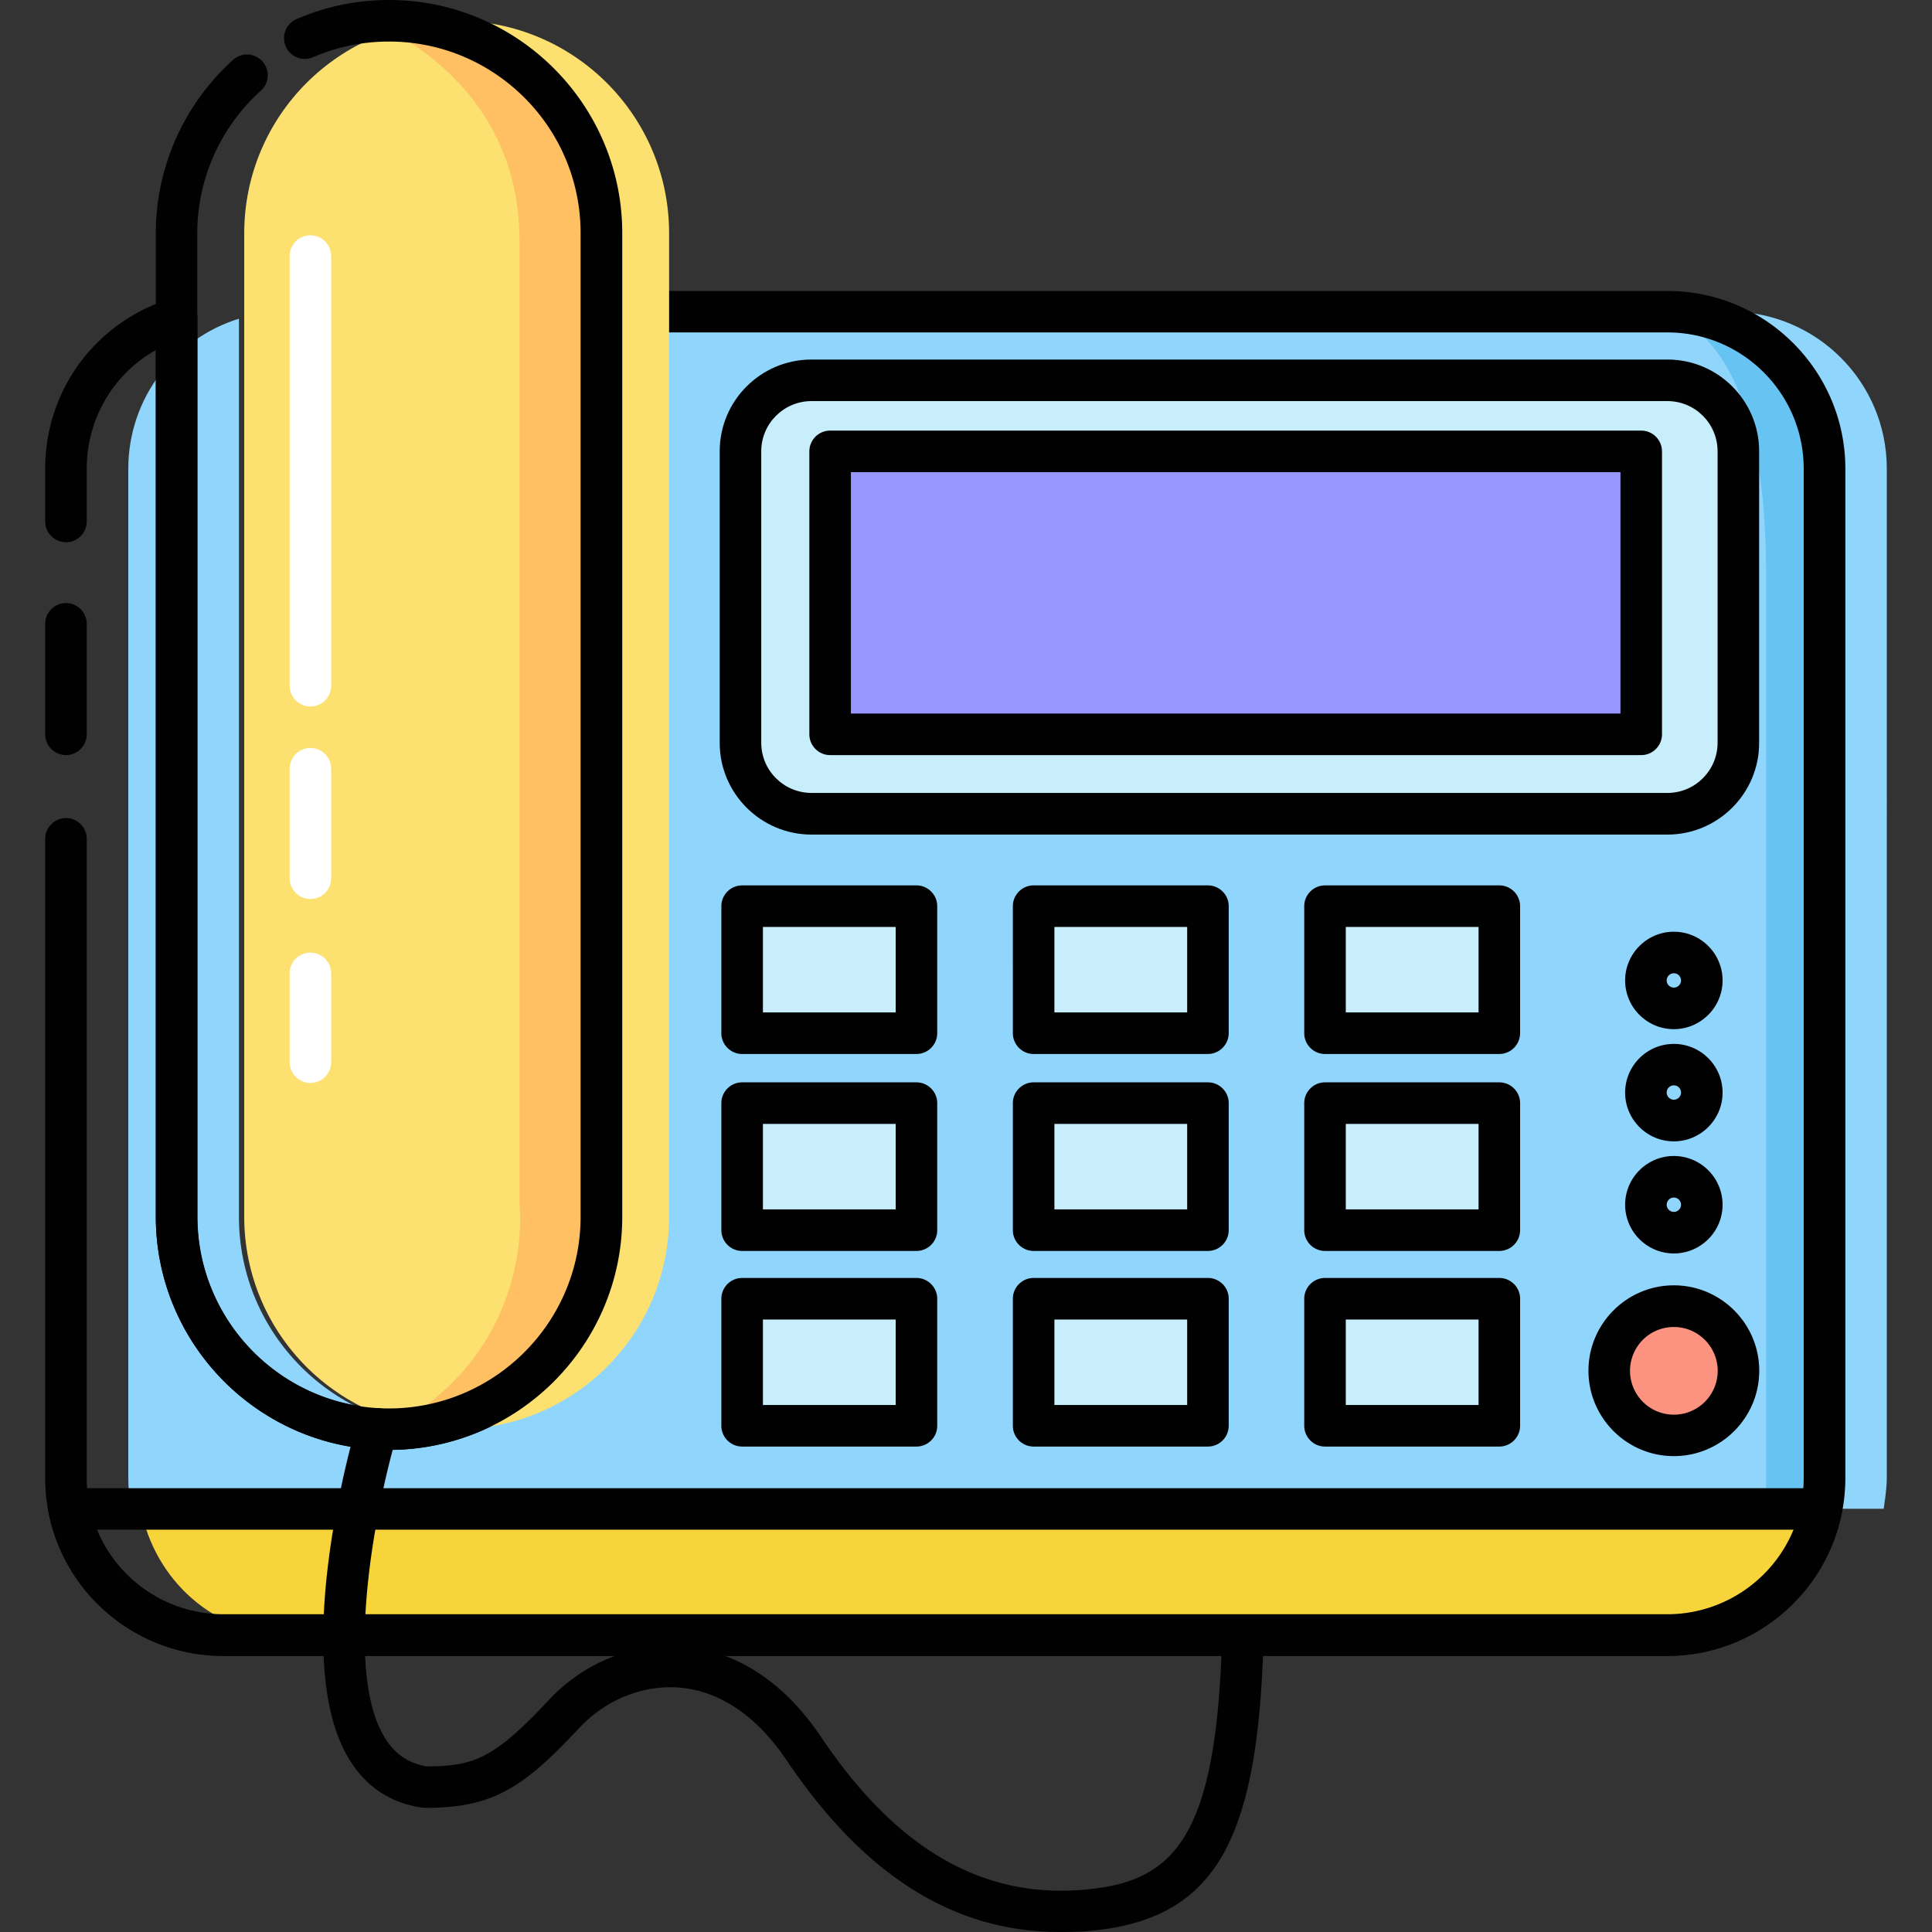
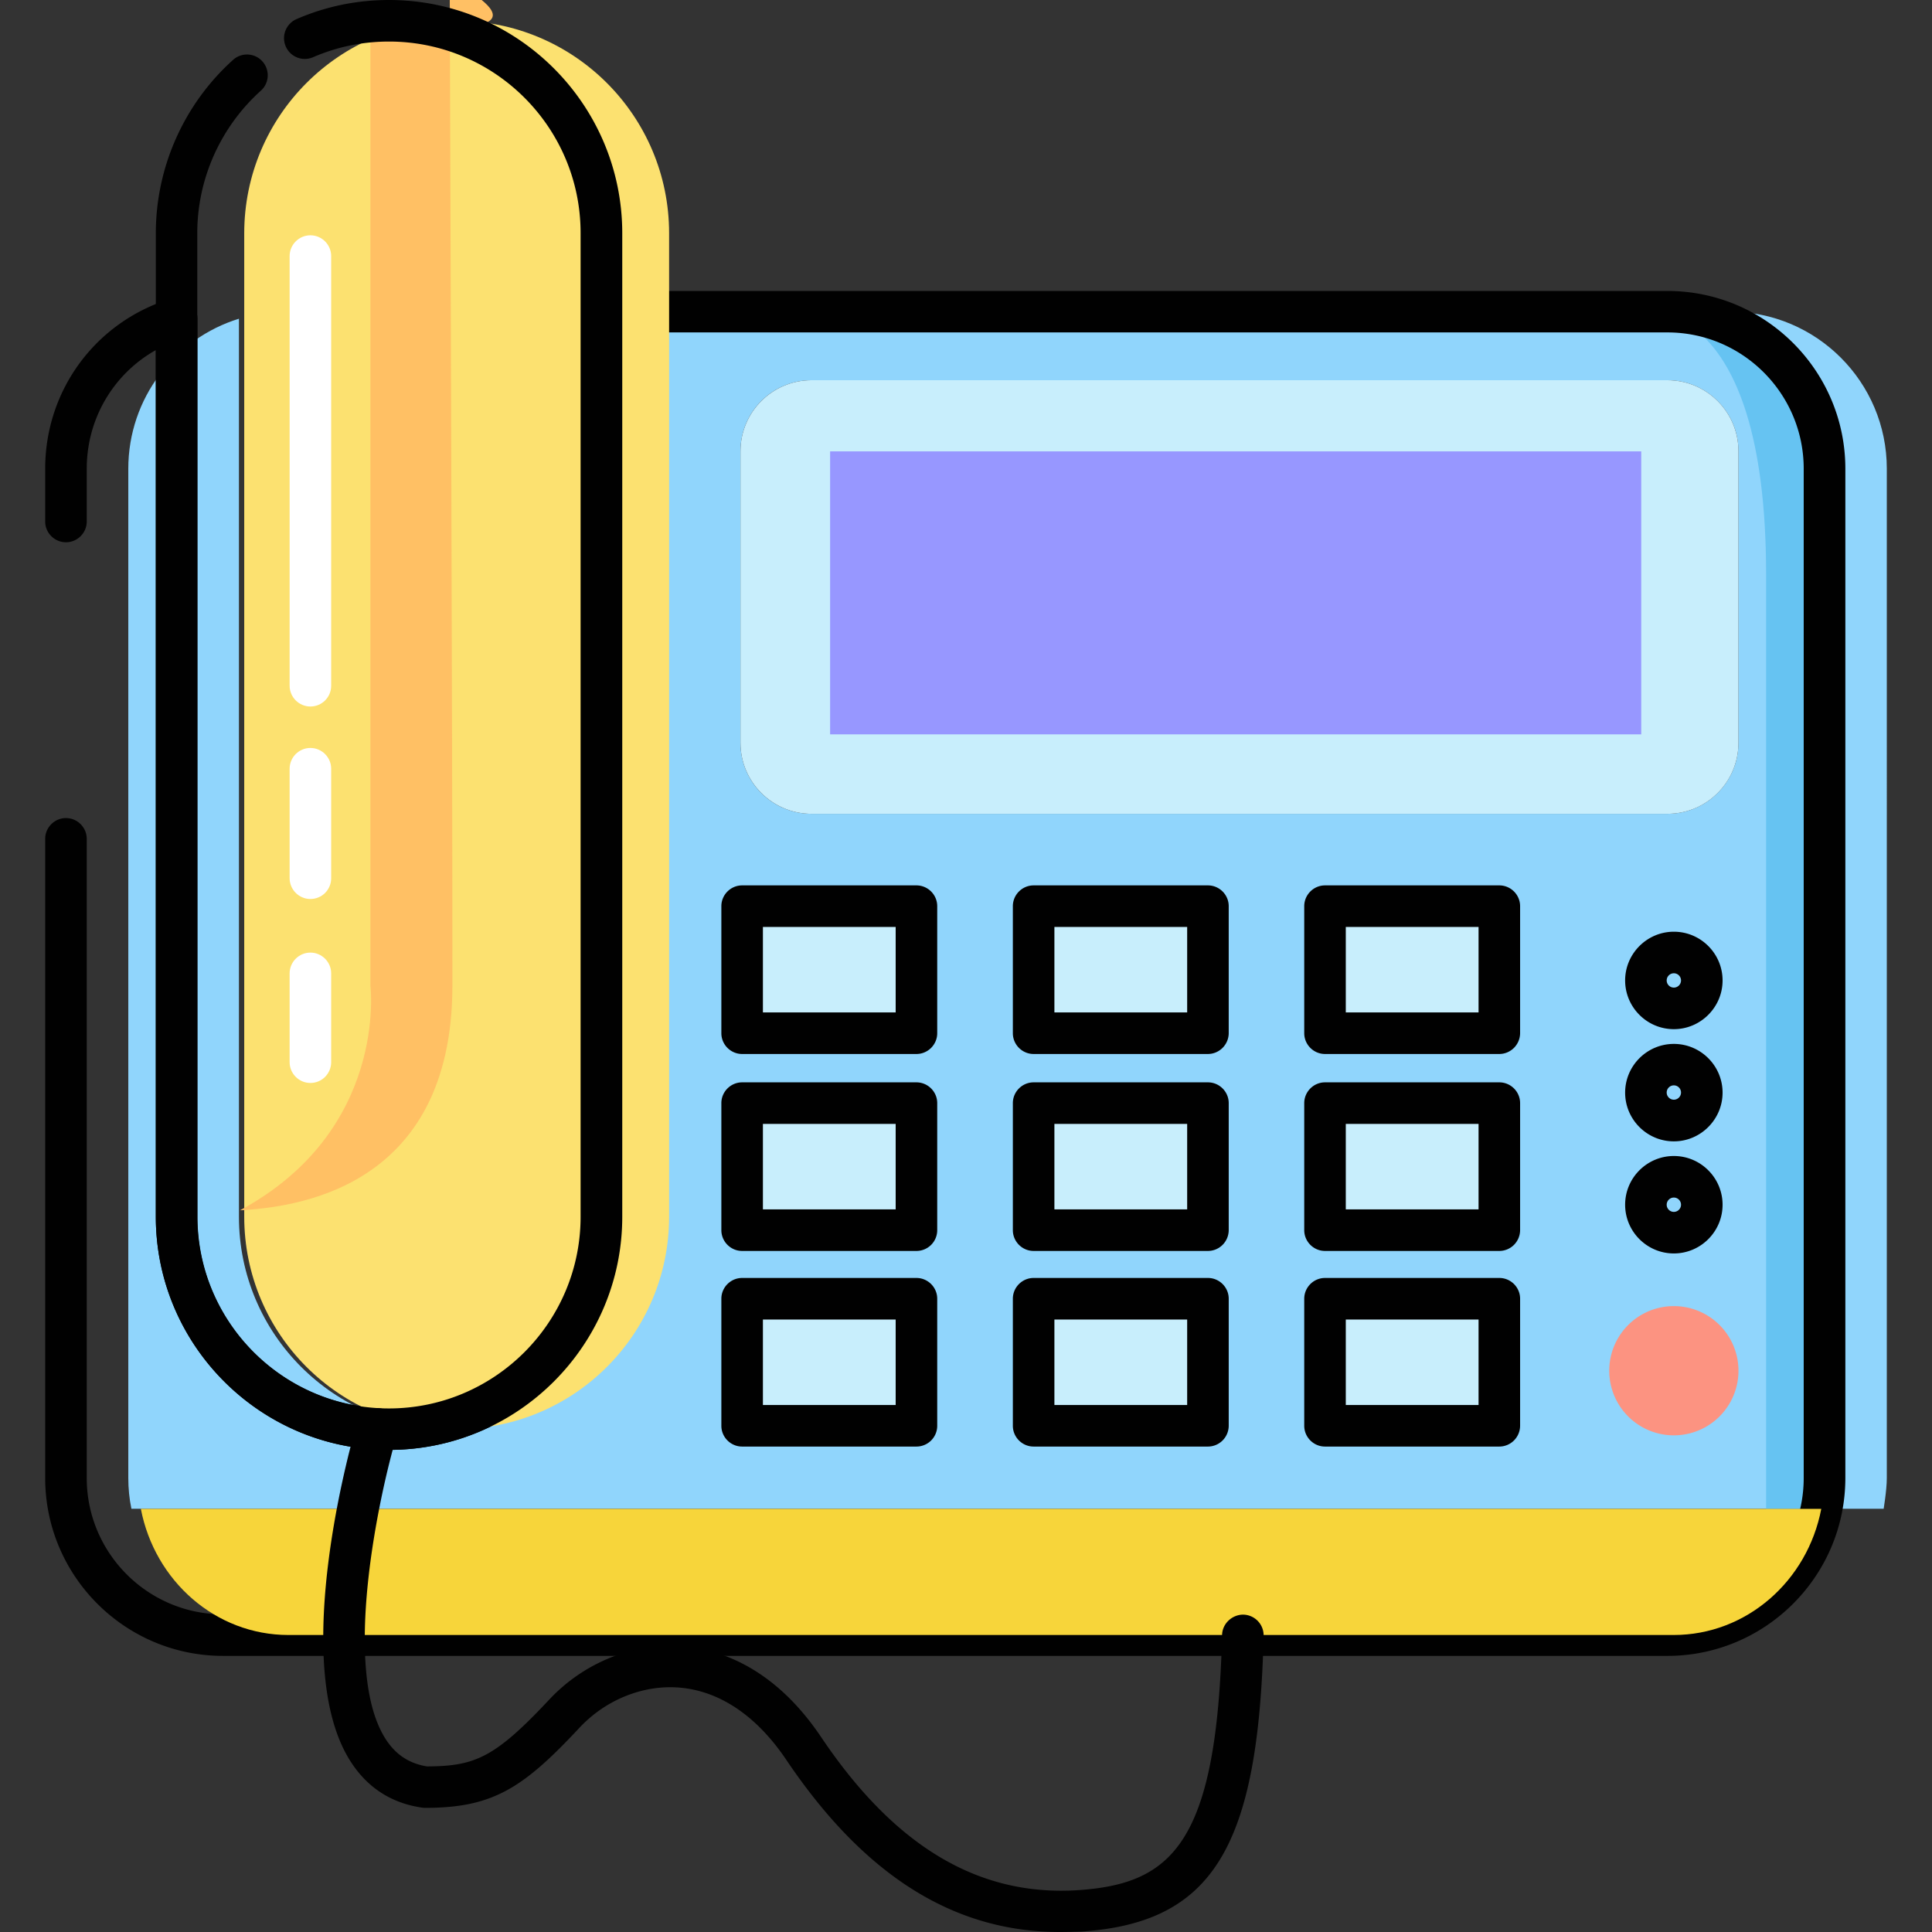
<svg xmlns="http://www.w3.org/2000/svg" t="1666423565352" class="icon" viewBox="0 0 1024 1024" version="1.1" p-id="21793" width="38" height="38">
  <rect x="0" y="0" width="1024" height="1024" fill="#333333" stroke="none" />
  <path d="M1000.049 248.429c0-45.975-37.275-83.25-83.25-83.25H351.831v479.68c0 62.162-50.38 112.597-112.597 112.597-62.162 0-112.597-50.38-112.597-112.597V168.923C92.721 179.384 67.999 211.044 67.999 248.429v534.905c0 5.616 0.551 11.067 1.652 16.353h928.747c-0.275 1.266 1.652-9.47 1.652-16.353V248.429zM921.424 393.677c0 20.758-16.848 37.661-37.661 37.661H430.126c-20.813 0-37.661-16.848-37.661-37.661V239.179c0-20.813 16.848-37.661 37.661-37.661h453.637c20.758 0 37.661 16.848 37.661 37.661V393.677z" fill="#90D5FC" p-id="21794" />
  <path d="M869.888 165.234s66.182-11.122 66.182 139.301v495.207h30.944V239.234s-14.316-79.781-97.125-74z" fill="#66C3F2" p-id="21795" />
  <path d="M883.763 431.338H430.126c-20.758 0-37.661-16.848-37.661-37.661V239.179c0-20.758 16.848-37.661 37.661-37.661h453.637c20.758 0 37.661 16.848 37.661 37.661V393.677c0 20.813-16.848 37.661-37.661 37.661z" fill="#C8EEFC" p-id="21796" />
-   <path d="M883.763 442.349H430.126c-26.814 0-48.673-21.804-48.673-48.618V239.179c0-26.814 21.804-48.618 48.673-48.618h453.637c26.814 0 48.618 21.804 48.618 48.618V393.677c0.055 26.814-21.804 48.673-48.618 48.673zM430.126 212.585c-14.701 0-26.649 11.948-26.649 26.594V393.677c0 14.701 11.948 26.594 26.649 26.594h453.637c14.701 0 26.594-11.948 26.594-26.594V239.179c0-14.701-11.948-26.594-26.594-26.594H430.126zM34.963 400.229c-6.057 0-11.012-4.955-11.012-11.012V330.633c0-6.057 4.955-11.012 11.012-11.012s11.012 4.955 11.012 11.012v58.584c0 6.057-4.955 11.012-11.012 11.012z" fill="#010101" p-id="21797" />
  <path d="M883.763 877.651H118.213C66.237 877.651 23.951 835.366 23.951 783.389V444.607c0-6.057 4.955-11.012 11.012-11.012s11.012 4.955 11.012 11.012v338.782c0 39.808 32.375 72.238 72.238 72.238h765.55c39.808 0 72.238-32.375 72.238-72.238V248.429c0-39.808-32.375-72.238-72.238-72.238H329.808v468.668c0 68.164-55.445 123.609-123.609 123.609s-123.609-55.445-123.609-123.609V185.551C60.235 198.105 45.975 221.835 45.975 248.429v27.97c0 6.057-4.955 11.012-11.012 11.012s-11.012-4.955-11.012-11.012v-27.97c0-41.625 26.704-77.799 66.457-90.078a11.006 11.006 0 0 1 14.26 10.516v475.991c0 55.996 45.589 101.585 101.585 101.585s101.585-45.589 101.585-101.585V165.234c0-6.057 4.955-11.012 11.012-11.012h564.967c51.976 0 94.262 42.286 94.262 94.262v534.905c-0.055 51.976-42.341 94.262-94.317 94.262z" fill="#010101" p-id="21798" />
  <path d="M242.042 757.456c-62.162 0-112.597-50.38-112.597-112.597V123.609C129.5 61.392 179.88 11.012 242.042 11.012s112.597 50.38 112.597 112.597v521.305c0 62.162-50.38 112.542-112.597 112.542z" fill="#FCE170" p-id="21799" />
-   <path d="M196.343 11.452s79.011 28.796 79.011 115.956v511.119s9.36 76.643-69.155 118.929c26.979-1.652 112.432-9.856 112.597-118.929 0.11-109.073-1.432-532.923-1.432-532.923S311.363 24.832 196.343 11.452z" fill="#FFC064" p-id="21800" />
+   <path d="M196.343 11.452v511.119s9.36 76.643-69.155 118.929c26.979-1.652 112.432-9.856 112.597-118.929 0.11-109.073-1.432-532.923-1.432-532.923S311.363 24.832 196.343 11.452z" fill="#FFC064" p-id="21800" />
  <path d="M206.199 768.468c-68.164 0-123.609-55.445-123.609-123.609V123.609c0-34.963 14.921-68.494 40.964-91.895 4.515-4.074 11.507-3.689 15.527 0.826 4.074 4.515 3.689 11.507-0.826 15.527-21.418 19.271-33.697 46.801-33.697 75.542v521.305c0 55.996 45.589 101.585 101.585 101.585s101.585-45.589 101.585-101.585V123.609C307.784 67.613 262.249 22.024 206.199 22.024c-14.04 0-27.64 2.808-40.414 8.369a11.012 11.012 0 0 1-8.754-20.207C172.557 3.414 189.13 0 206.199 0c68.164 0 123.609 55.445 123.609 123.609v521.305c0 68.109-55.445 123.554-123.609 123.554z" fill="#010101" p-id="21801" />
  <path d="M439.982 239.234h429.906v149.983H439.982z" fill="#9797FF" p-id="21802" />
-   <path d="M869.888 400.229H439.982c-6.057 0-11.012-4.955-11.012-11.012V239.234c0-6.057 4.955-11.012 11.012-11.012h429.906c6.057 0 11.012 4.955 11.012 11.012v149.983c0 6.057-4.955 11.012-11.012 11.012z m-418.894-22.024h407.882V250.246H450.994v127.959z" fill="#010101" p-id="21803" />
  <path d="M393.346 480.286h92.39v67.338H393.346zM547.789 480.286h92.39v67.338H547.789zM702.286 480.286h92.39v67.338H702.286zM393.346 584.348h92.39v67.338H393.346zM547.789 584.348h92.39v67.338H547.789zM702.286 584.348h92.39v67.338H702.286zM393.346 683.951h92.39v67.338H393.346zM547.789 683.951h92.39v67.338H547.789zM702.286 683.951h92.39v67.338H702.286z" fill="#C8EEFC" p-id="21804" />
  <path d="M485.737 558.636H393.346c-6.057 0-11.012-4.955-11.012-11.012V480.286c0-6.057 4.955-11.012 11.012-11.012h92.39c6.057 0 11.012 4.955 11.012 11.012v67.338c0 6.057-4.955 11.012-11.012 11.012z m-81.378-22.024h70.366v-45.314H404.358v45.314zM640.179 558.636H547.844c-6.057 0-11.012-4.955-11.012-11.012V480.286c0-6.057 4.955-11.012 11.012-11.012h92.39c6.057 0 11.012 4.955 11.012 11.012v67.338c-0.055 6.057-4.955 11.012-11.067 11.012z m-81.323-22.024h70.366v-45.314H558.856v45.314zM794.621 558.636H702.286c-6.057 0-11.012-4.955-11.012-11.012V480.286c0-6.057 4.955-11.012 11.012-11.012h92.39c6.057 0 11.012 4.955 11.012 11.012v67.338c-0.055 6.057-4.955 11.012-11.067 11.012z m-81.323-22.024h70.366v-45.314H713.298v45.314zM485.737 663.029H393.346c-6.057 0-11.012-4.955-11.012-11.012v-67.338c0-6.057 4.955-11.012 11.012-11.012h92.39c6.057 0 11.012 4.955 11.012 11.012v67.338a11.012 11.012 0 0 1-11.012 11.012z m-81.378-22.024h70.366v-45.314H404.358v45.314zM640.179 663.029H547.844c-6.057 0-11.012-4.955-11.012-11.012v-67.338c0-6.057 4.955-11.012 11.012-11.012h92.39c6.057 0 11.012 4.955 11.012 11.012v67.338c-0.055 6.112-4.955 11.012-11.067 11.012z m-81.323-22.024h70.366v-45.314H558.856v45.314zM794.621 663.029H702.286c-6.057 0-11.012-4.955-11.012-11.012v-67.338c0-6.057 4.955-11.012 11.012-11.012h92.39c6.057 0 11.012 4.955 11.012 11.012v67.338c-0.055 6.112-4.955 11.012-11.067 11.012z m-81.323-22.024h70.366v-45.314H713.298v45.314zM485.737 766.706H393.346c-6.057 0-11.012-4.955-11.012-11.012v-67.338c0-6.057 4.955-11.012 11.012-11.012h92.39c6.057 0 11.012 4.955 11.012 11.012v67.338a11.012 11.012 0 0 1-11.012 11.012z m-81.378-22.024h70.366v-45.314H404.358v45.314zM640.179 766.706H547.844c-6.057 0-11.012-4.955-11.012-11.012v-67.338c0-6.057 4.955-11.012 11.012-11.012h92.39c6.057 0 11.012 4.955 11.012 11.012v67.338c-0.055 6.112-4.955 11.012-11.067 11.012z m-81.323-22.024h70.366v-45.314H558.856v45.314zM794.621 766.706H702.286c-6.057 0-11.012-4.955-11.012-11.012v-67.338c0-6.057 4.955-11.012 11.012-11.012h92.39c6.057 0 11.012 4.955 11.012 11.012v67.338c-0.055 6.112-4.955 11.012-11.067 11.012z m-81.323-22.024h70.366v-45.314H713.298v45.314zM887.177 545.476c-14.26 0-25.823-11.618-25.823-25.823s11.618-25.823 25.823-25.823c14.26 0 25.823 11.618 25.823 25.823s-11.618 25.823-25.823 25.823z m0-29.622c-2.092 0-3.799 1.707-3.799 3.799s1.707 3.799 3.799 3.799 3.799-1.707 3.799-3.799-1.707-3.799-3.799-3.799zM887.177 604.941c-14.26 0-25.823-11.618-25.823-25.823 0-14.26 11.618-25.823 25.823-25.823 14.26 0 25.823 11.618 25.823 25.823 0 14.205-11.618 25.823-25.823 25.823z m0-29.677c-2.092 0-3.799 1.707-3.799 3.799s1.707 3.799 3.799 3.799 3.799-1.707 3.799-3.799-1.707-3.799-3.799-3.799zM887.177 664.35c-14.26 0-25.823-11.618-25.823-25.823 0-14.26 11.618-25.823 25.823-25.823 14.26 0 25.823 11.618 25.823 25.823 0 14.26-11.618 25.823-25.823 25.823z m0-29.622c-2.092 0-3.799 1.707-3.799 3.799s1.707 3.799 3.799 3.799 3.799-1.707 3.799-3.799-1.707-3.799-3.799-3.799z" fill="#010101" p-id="21805" />
  <path d="M887.177 726.513m-34.247 0a34.247 34.247 0 1 0 68.494 0 34.247 34.247 0 1 0-68.494 0Z" fill="#FC9381" p-id="21806" />
-   <path d="M887.177 771.772c-24.942 0-45.259-20.317-45.259-45.259s20.317-45.259 45.259-45.259 45.259 20.317 45.259 45.259-20.317 45.259-45.259 45.259z m0-68.439a23.235 23.235 0 1 0 23.235 23.235c0-12.829-10.461-23.235-23.235-23.235z" fill="#010101" p-id="21807" />
  <path d="M74.661 799.742c7.323 38.101 39.533 66.842 78.24 66.842h734.166c38.707 0 70.972-28.741 78.24-66.842H74.661z" fill="#F7D53A" p-id="21808" />
-   <path d="M883.763 877.651H118.213c-44.764 0-83.636-31.824-92.39-75.707-0.661-3.249 0.165-6.607 2.257-9.14 2.092-2.533 5.231-4.019 8.534-4.019h928.747c3.304 0 6.442 1.487 8.534 4.019 2.092 2.533 2.918 5.891 2.257 9.14-8.754 43.828-47.627 75.707-92.39 75.707zM51.371 810.754a72.348 72.348 0 0 0 66.842 44.819h765.55c29.677 0 55.941-18.225 66.842-44.819H51.371z" fill="#010101" p-id="21809" />
  <path d="M561.774 1024c-56.271 0-103.732-29.952-144.972-91.179-15.747-23.4-35.403-36.67-56.932-38.377-19.106-1.487-38.872 6.442-52.802 21.363-29.732 31.824-45.755 42.396-81.709 42.396-0.496 0-1.046-0.055-1.542-0.11-16.298-2.313-29.127-10.571-38.046-24.557-33.697-52.637 1.927-174.209 3.469-179.329a11.067 11.067 0 0 1 13.71-7.433 11.067 11.067 0 0 1 7.433 13.71c-9.635 32.43-29.512 124.545-6.002 161.215 5.286 8.259 12.443 12.994 21.914 14.536 25.383-0.11 35.899-4.515 64.805-35.403 18.5-19.766 44.874-30.283 70.642-28.246 19.821 1.597 48.673 11.232 73.45 48.067 39.147 58.253 83.746 84.682 136.438 81.158 49.389-3.414 73.339-24.502 76.092-135.282 0.165-6.057 5.396-10.792 11.287-10.737a11.012 11.012 0 0 1 10.737 11.287c-2.753 112.377-27.089 151.965-96.575 156.7-3.964 0.11-7.708 0.22-11.397 0.22z" fill="#010101" p-id="21810" />
  <path d="M164.518 573.997c-6.057 0-11.012-4.955-11.012-11.012V515.909c0-6.057 4.955-11.012 11.012-11.012s11.012 4.955 11.012 11.012v47.021c0 6.112-4.9 11.067-11.012 11.067zM164.518 476.487c-6.057 0-11.012-4.955-11.012-11.012V407.442c0-6.057 4.955-11.012 11.012-11.012s11.012 4.955 11.012 11.012v58.033c0 6.112-4.9 11.012-11.012 11.012zM164.518 374.461c-6.057 0-11.012-4.955-11.012-11.012V135.722c0-6.057 4.955-11.012 11.012-11.012s11.012 4.955 11.012 11.012v227.727c0 6.112-4.9 11.012-11.012 11.012z" fill="#FFFFFF" p-id="21811" />
</svg>